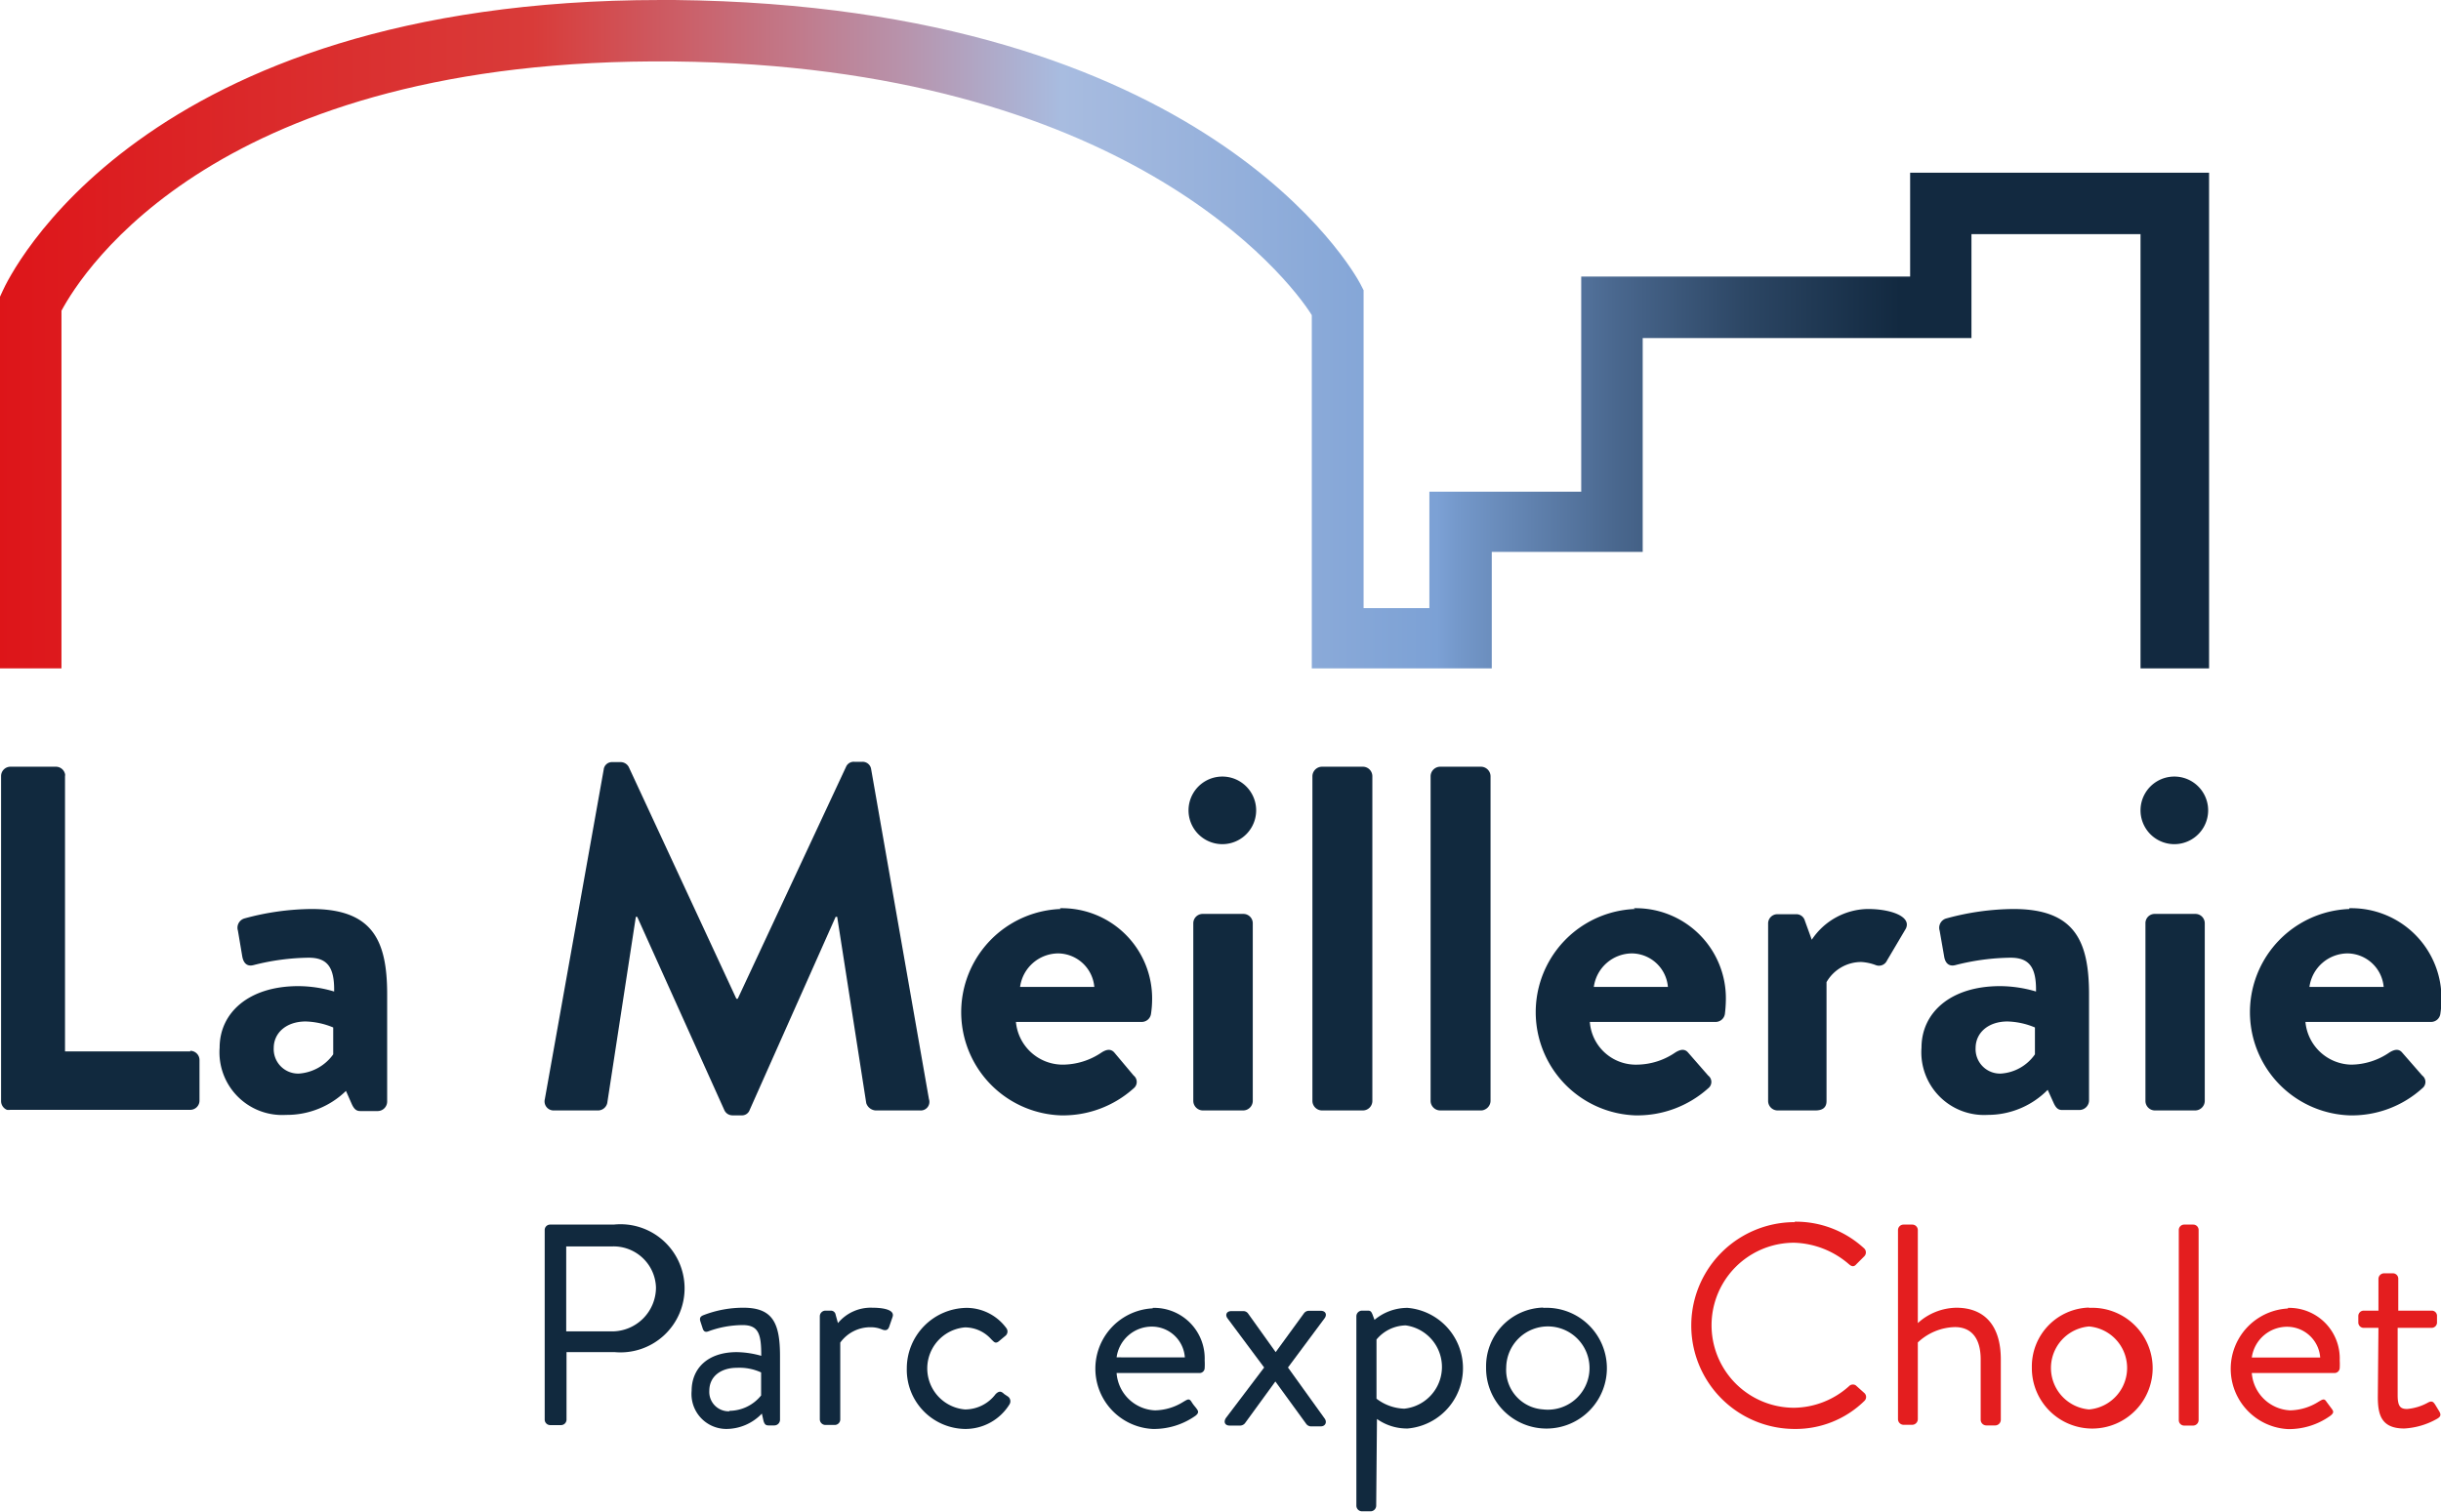
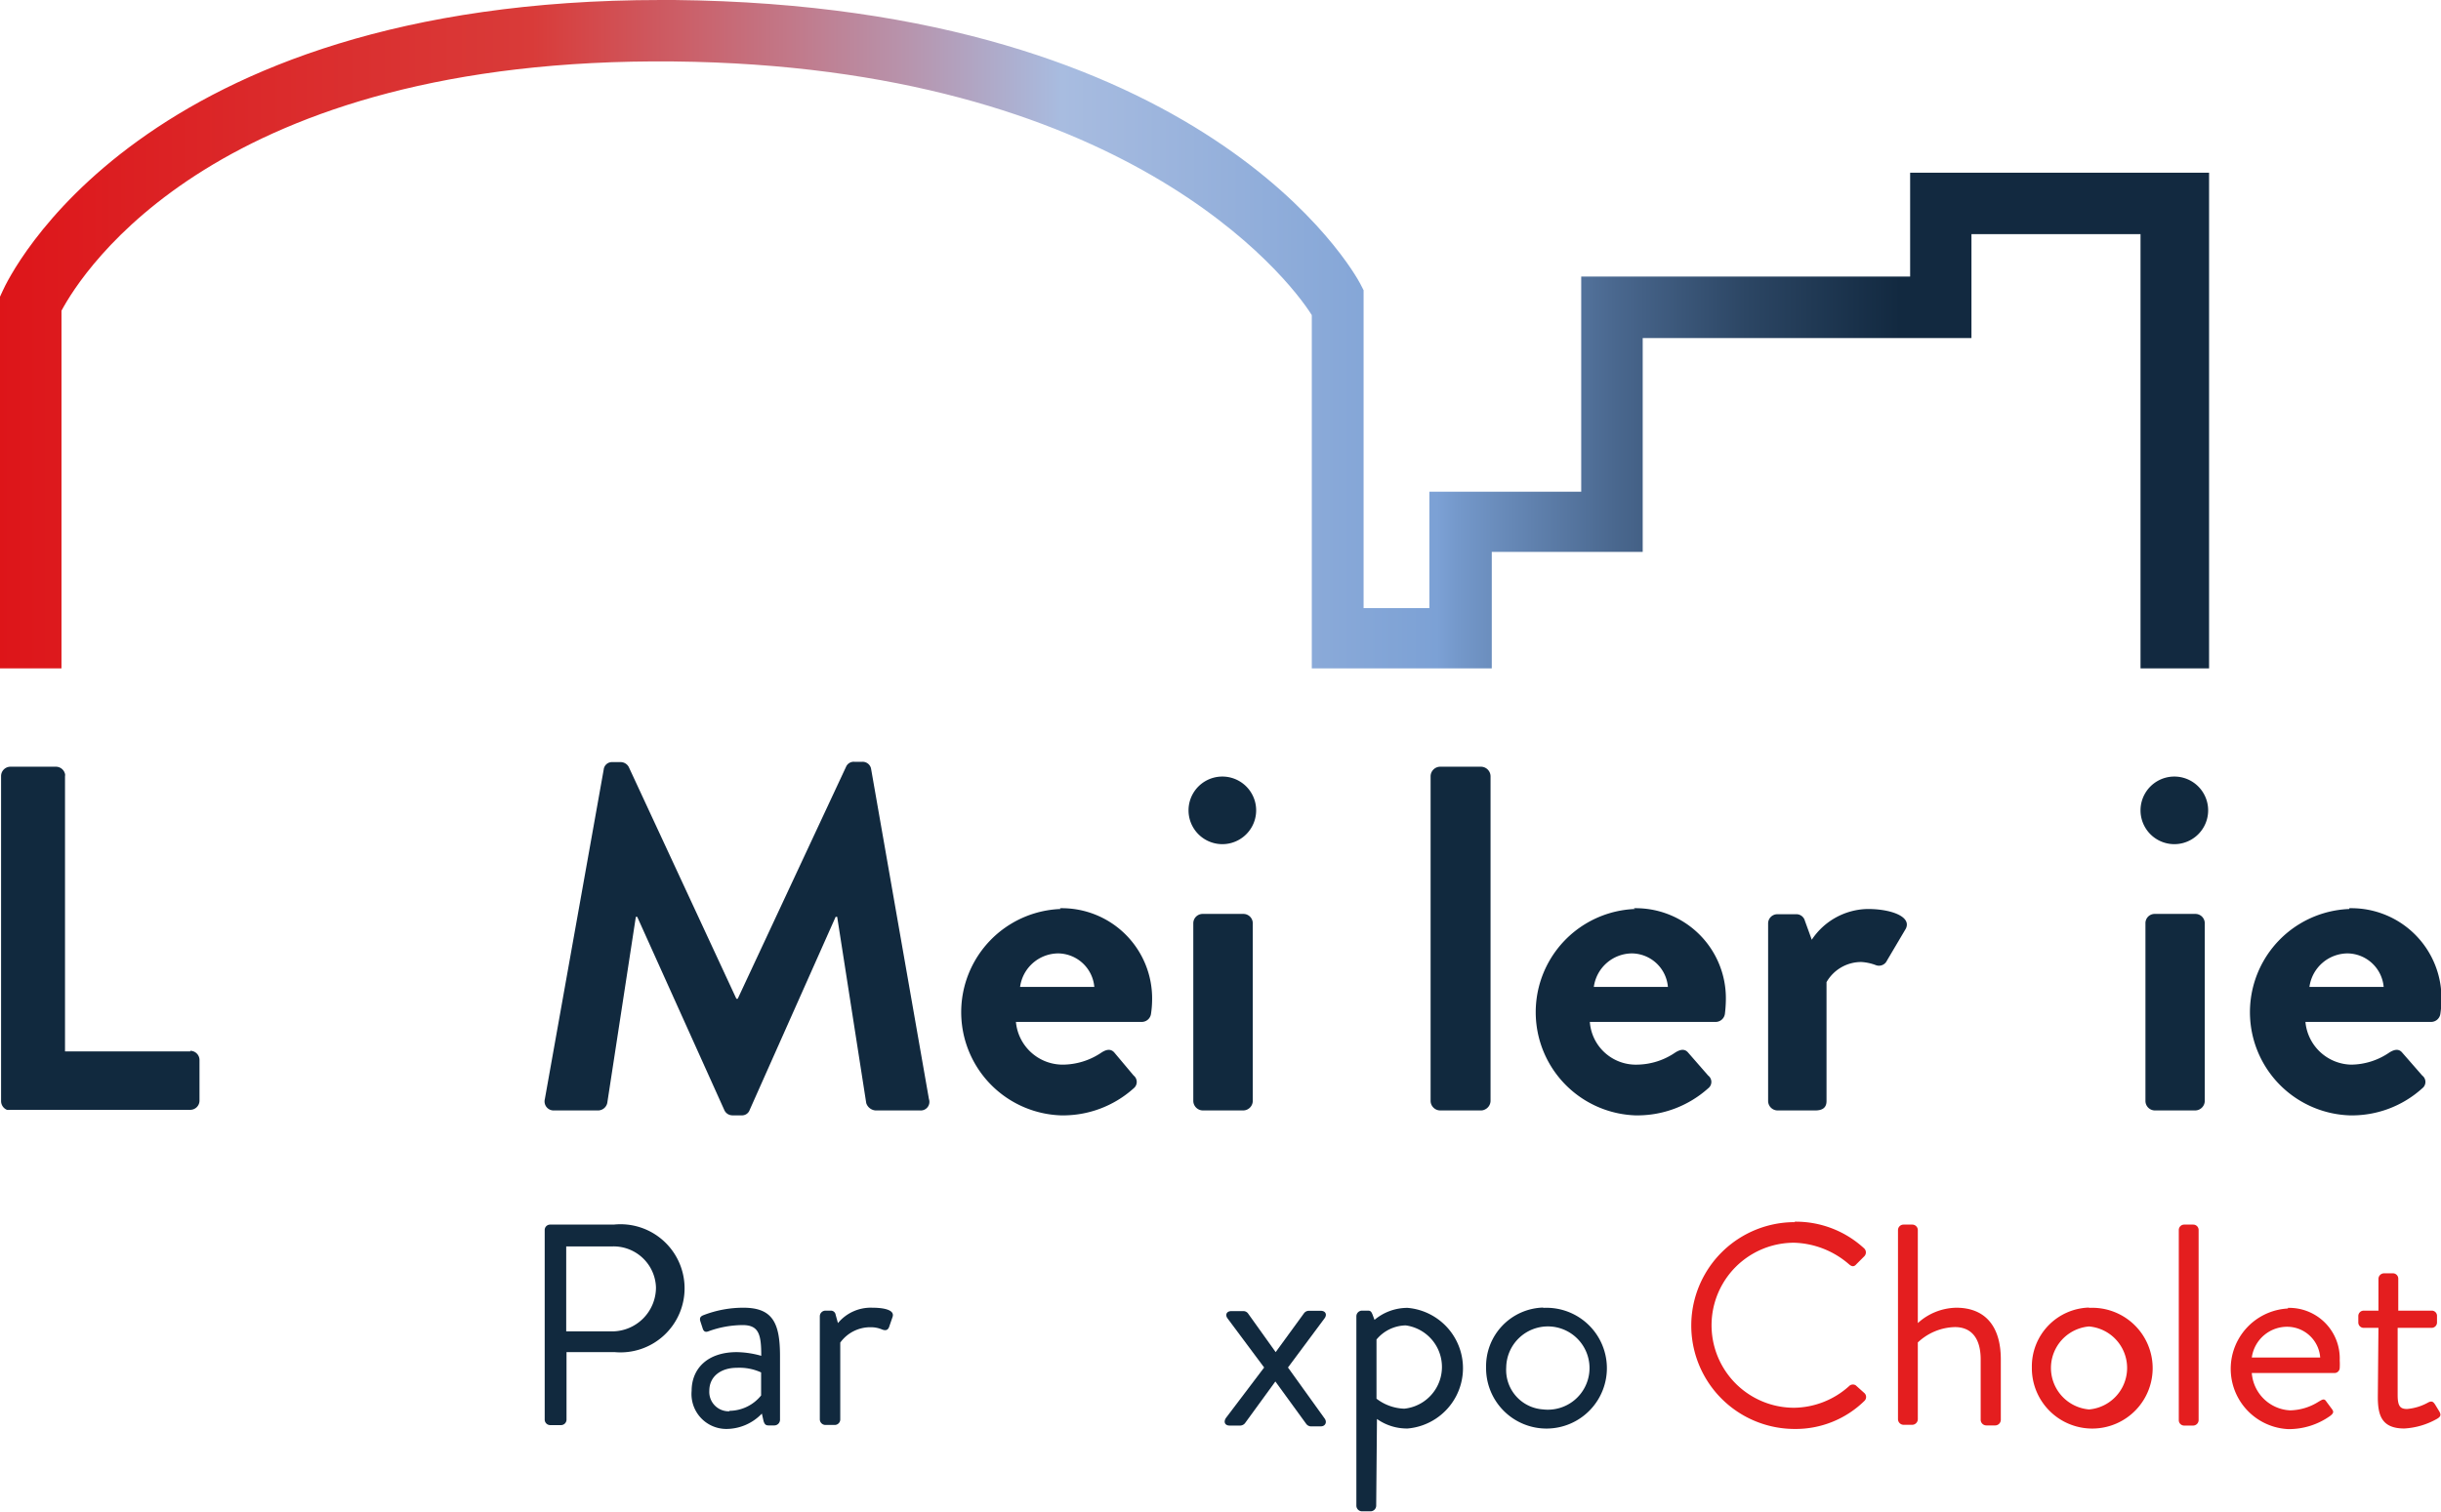
<svg xmlns="http://www.w3.org/2000/svg" viewBox="0 0 158.82 98.39">
  <defs>
    <clipPath id="clip-path" transform="translate(0 0)">
      <path d="M.18,18.92,0,19.31V43.5H4V20.22C5.36,17.69,14.13,3.71,43.83,4c29.28.3,40,14.06,41.52,16.51v23H97.06V35.92h9.82V22h21.39V15.24h11V43.5h4.46V11.24H124.28V18h-21.4v14H93l0,7.58H88.72V18.89l-.22-.43C88.1,17.7,78.45.36,43.87,0H43C9,0,.54,18.13.18,18.92" style="fill:none" />
    </clipPath>
    <linearGradient id="Dégradé_sans_nom" x1="-898.07" y1="404.59" x2="-897.07" y2="404.59" gradientTransform="matrix(143.76, 0, 0, -143.76, 129102.23, 58184.26)" gradientUnits="userSpaceOnUse">
      <stop offset="0" stop-color="#de1015" />
      <stop offset="0.15" stop-color="#db2a2b" />
      <stop offset="0.27" stop-color="#d93b39" />
      <stop offset="0.44" stop-color="#b794ad" />
      <stop offset="0.51" stop-color="#a8bce0" />
      <stop offset="0.68" stop-color="#7ca1d5" />
      <stop offset="0.69" stop-color="#7498ca" />
      <stop offset="0.76" stop-color="#4a688f" />
      <stop offset="0.82" stop-color="#2c4664" />
      <stop offset="0.87" stop-color="#19314a" />
      <stop offset="0.89" stop-color="#122940" />
      <stop offset="1" stop-color="#122940" />
    </linearGradient>
  </defs>
  <g id="Calque_2" data-name="Calque 2">
    <g id="Calque_1-2" data-name="Calque 1">
      <g id="logo-meilleraie">
        <path d="M35.44,80.05a.35.35,0,0,1,.36-.35h4.13A4.17,4.17,0,1,1,40,88H36.86v4.39a.36.36,0,0,1-.35.36H35.8a.36.36,0,0,1-.36-.36Zm4.4,6.6a2.86,2.86,0,0,0,2.84-2.86,2.76,2.76,0,0,0-2.84-2.67h-3v5.53Z" transform="translate(0 0)" style="fill:#11293e" />
        <path d="M47.94,88a6.16,6.16,0,0,1,1.59.24c0-1.38-.15-2-1.21-2a6.53,6.53,0,0,0-2.24.41c-.19.07-.3,0-.36-.19L45.57,86c-.07-.22,0-.33.21-.41a7.16,7.16,0,0,1,2.59-.48c1.91,0,2.38,1,2.38,3.15v4.15a.37.37,0,0,1-.36.36H50c-.21,0-.26-.11-.32-.28L49.57,92a3.21,3.21,0,0,1-2.32,1A2.27,2.27,0,0,1,45,90.52C45,89.1,46,88,47.94,88m-.48,3.82a2.67,2.67,0,0,0,2.06-1V89.32a3.4,3.4,0,0,0-1.58-.3c-1,0-1.79.53-1.79,1.5a1.26,1.26,0,0,0,1.31,1.33" transform="translate(0 0)" style="fill:#11293e" />
        <path d="M53.34,85.66a.37.37,0,0,1,.36-.36h.36a.31.31,0,0,1,.31.27l.15.54a2.77,2.77,0,0,1,2.25-1c.56,0,1.49.09,1.3.61l-.22.64c-.09.24-.26.24-.45.17a1.85,1.85,0,0,0-.73-.15,2.41,2.41,0,0,0-2,1v5a.36.36,0,0,1-.35.36H53.7a.37.37,0,0,1-.36-.36Z" transform="translate(0 0)" style="fill:#11293e" />
-         <path d="M62.8,85.12a3.22,3.22,0,0,1,2.67,1.31.36.36,0,0,1-.07.52l-.36.3c-.28.26-.37.07-.54-.08a2.29,2.29,0,0,0-1.72-.78,2.68,2.68,0,0,0,0,5.34,2.49,2.49,0,0,0,2-1c.23-.22.36-.19.56,0l.21.14a.38.38,0,0,1,.13.53A3.37,3.37,0,0,1,62.78,93,3.85,3.85,0,0,1,59,89.06a3.94,3.94,0,0,1,3.85-3.94" transform="translate(0 0)" style="fill:#11293e" />
-         <path d="M75,85.12a3.29,3.29,0,0,1,3.38,3.42,4.21,4.21,0,0,1,0,.5.33.33,0,0,1-.33.32H72.65a2.62,2.62,0,0,0,2.5,2.43A3.59,3.59,0,0,0,77,91.23c.26-.15.37-.24.52,0s.21.28.32.43.21.28-.07.49A4.69,4.69,0,0,1,75,93a3.93,3.93,0,0,1,0-7.85m2.09,3.19a2.15,2.15,0,0,0-2.09-2,2.31,2.31,0,0,0-2.35,2Z" transform="translate(0 0)" style="fill:#11293e" />
        <path d="M82.25,89l-2.37-3.18c-.19-.24-.08-.49.24-.49h.78a.38.38,0,0,1,.3.15L83,88h0l1.85-2.54a.4.4,0,0,1,.3-.15h.78c.32,0,.43.25.25.49L83.8,89l2.4,3.34c.16.25,0,.49-.25.49h-.69a.4.4,0,0,1-.28-.17l-2-2.75h0L81,92.63a.42.42,0,0,1-.3.15h-.69c-.32,0-.41-.24-.25-.49Z" transform="translate(0 0)" style="fill:#11293e" />
        <path d="M89.54,98a.37.37,0,0,1-.36.36H88.6a.37.37,0,0,1-.35-.36V85.66a.37.37,0,0,1,.35-.36H89c.17,0,.22.06.3.25l.13.35a3.33,3.33,0,0,1,2.16-.78,3.94,3.94,0,0,1,0,7.85,3.36,3.36,0,0,1-2-.62Zm1.83-6.32a2.73,2.73,0,0,0,.09-5.42,2.53,2.53,0,0,0-1.9.92v3.85a3.12,3.12,0,0,0,1.81.65" transform="translate(0 0)" style="fill:#11293e" />
        <path d="M100.41,85.12A3.93,3.93,0,1,1,96.69,89a3.82,3.82,0,0,1,3.72-3.9m0,6.63A2.71,2.71,0,1,0,98,89a2.57,2.57,0,0,0,2.43,2.73" transform="translate(0 0)" style="fill:#11293e" />
        <path d="M116.77,79.51a6.55,6.55,0,0,1,4.52,1.74.36.36,0,0,1,0,.52l-.51.51c-.15.18-.3.16-.48,0a5.69,5.69,0,0,0-3.57-1.4,5.37,5.37,0,0,0,0,10.74,5.44,5.44,0,0,0,3.57-1.4.35.35,0,0,1,.44-.06l.57.51a.35.35,0,0,1,0,.5A6.39,6.39,0,0,1,116.77,93a6.73,6.73,0,1,1,0-13.46" transform="translate(0 0)" style="fill:#e41e1f" />
        <path d="M123.49,80.05a.36.36,0,0,1,.35-.35h.58a.36.36,0,0,1,.36.35v6.06a3.81,3.81,0,0,1,2.5-1c1.85,0,2.9,1.17,2.9,3.36v3.94a.37.37,0,0,1-.35.36h-.6a.37.37,0,0,1-.36-.36V88.48c0-1.42-.63-2.11-1.68-2.11a3.64,3.64,0,0,0-2.41,1v5a.37.37,0,0,1-.36.36h-.58a.37.37,0,0,1-.35-.36Z" transform="translate(0 0)" style="fill:#e41e1f" />
        <path d="M135.92,85.12A3.93,3.93,0,1,1,132.2,89a3.83,3.83,0,0,1,3.72-3.9m0,6.63a2.71,2.71,0,0,0,0-5.4,2.71,2.71,0,0,0,0,5.4" transform="translate(0 0)" style="fill:#e41e1f" />
        <path d="M142.12,79.7h.58a.35.35,0,0,1,.35.35V92.42a.36.36,0,0,1-.36.36h-.58a.35.35,0,0,1-.35-.35V80.05A.35.35,0,0,1,142.12,79.7Z" style="fill:#e41e1f" />
        <path d="M148.85,85.12a3.29,3.29,0,0,1,3.38,3.42,4.21,4.21,0,0,1,0,.5.34.34,0,0,1-.33.32h-5.39A2.63,2.63,0,0,0,149,91.79a3.59,3.59,0,0,0,1.85-.56c.26-.15.37-.24.52,0l.32.43c.13.17.2.28-.08.49a4.63,4.63,0,0,1-2.74.86,3.93,3.93,0,0,1,0-7.85m2.09,3.19a2.16,2.16,0,0,0-2.09-2,2.32,2.32,0,0,0-2.36,2Z" transform="translate(0 0)" style="fill:#e41e1f" />
        <path d="M154.75,86.42h-.95a.35.35,0,0,1-.36-.35v-.41a.35.35,0,0,1,.36-.36h.95V83.23a.37.37,0,0,1,.36-.36l.59,0a.35.35,0,0,1,.34.35V85.3h2.17a.34.34,0,0,1,.35.36v.41a.35.35,0,0,1-.35.35H156V90.8c0,.75.19.9.62.9a3.41,3.41,0,0,0,1.36-.42c.28-.15.36,0,.45.12l.28.46c.13.23.08.34-.13.47a4.84,4.84,0,0,1-2.15.64c-1.5,0-1.72-.9-1.72-2.06Z" transform="translate(0 0)" style="fill:#e41e1f" />
        <path d="M12.38,68.43H4.23V50.51a.32.32,0,0,0,0-.14.61.61,0,0,0-.58-.47H.68a.61.61,0,0,0-.61.61V71.66a.62.62,0,0,0,.38.57.85.85,0,0,0,.23,0h11.7a.6.6,0,0,0,.6-.61V69a.6.6,0,0,0-.6-.61" transform="translate(0 0)" style="fill:#11293e" />
-         <path d="M20.27,59.16a17,17,0,0,0-4.35.61.63.63,0,0,0-.44.8l.28,1.66c.07.42.29.7.74.58a15.06,15.06,0,0,1,3.58-.48c1.18,0,1.69.57,1.66,2.2a8.2,8.2,0,0,0-2.33-.35c-3.26,0-5.12,1.76-5.12,4a4.08,4.08,0,0,0,4.32,4.38A5.51,5.51,0,0,0,22.51,71l.38.86c.16.35.32.45.55.45h1.15a.62.62,0,0,0,.6-.61V64.72c0-3.48-.92-5.56-4.92-5.56m1.41,9.46a3,3,0,0,1-2.21,1.25,1.59,1.59,0,0,1-1.66-1.66c0-1,.83-1.73,2.08-1.73a5,5,0,0,1,1.79.39Z" transform="translate(0 0)" style="fill:#11293e" />
        <path d="M60.44,71.53,56.68,50.06a.56.56,0,0,0-.58-.48h-.51a.54.54,0,0,0-.54.32L48,65h-.09l-7-15.08a.6.6,0,0,0-.55-.32h-.51a.54.54,0,0,0-.57.48L35.45,71.53a.59.59,0,0,0,.61.74h2.88a.62.62,0,0,0,.57-.48l1.86-12.12h.09l5.66,12.56a.58.58,0,0,0,.54.36h.58a.53.53,0,0,0,.54-.36l5.59-12.56h.1l1.89,12.12a.69.69,0,0,0,.6.48h2.9a.56.56,0,0,0,.58-.74" transform="translate(0 0)" style="fill:#11293e" />
        <path d="M69,59.16a6.72,6.72,0,0,0,0,13.43,6.87,6.87,0,0,0,4.76-1.76.53.53,0,0,0,0-.83L72.5,68.5c-.23-.26-.52-.2-.83,0a4.53,4.53,0,0,1-2.5.79,3.06,3.06,0,0,1-3.07-2.78h8.19a.61.61,0,0,0,.6-.54,6.23,6.23,0,0,0,.07-.86,5.87,5.87,0,0,0-6-6m-2.59,5.12a2.52,2.52,0,0,1,2.49-2.18,2.39,2.39,0,0,1,2.34,2.18Z" transform="translate(0 0)" style="fill:#11293e" />
        <path d="M79.53,50.54a2.2,2.2,0,0,0,0,4.4,2.2,2.2,0,1,0,0-4.4m1.37,8.94H78.25a.61.61,0,0,0-.61.61V71.66a.63.63,0,0,0,.61.61H80.9a.63.63,0,0,0,.61-.61V60.09a.61.61,0,0,0-.61-.61" transform="translate(0 0)" style="fill:#11293e" />
-         <path d="M88.64,49.9H86a.63.63,0,0,0-.61.61V71.66a.63.63,0,0,0,.61.61h2.69a.62.62,0,0,0,.6-.61V50.51a.62.62,0,0,0-.6-.61" transform="translate(0 0)" style="fill:#11293e" />
        <path d="M96.37,49.9H93.69a.63.63,0,0,0-.61.61V71.66a.63.63,0,0,0,.61.61h2.68a.53.53,0,0,0,.24-.06.63.63,0,0,0,.37-.55V50.51a.63.63,0,0,0-.61-.61" transform="translate(0 0)" style="fill:#11293e" />
        <path d="M106.38,59.16a6.72,6.72,0,0,0,0,13.43,6.9,6.9,0,0,0,4.76-1.76.52.52,0,0,0,0-.83l-1.31-1.5c-.22-.26-.51-.2-.83,0a4.49,4.49,0,0,1-2.49.79,3,3,0,0,1-3.07-2.78h8.18a.61.61,0,0,0,.61-.54,8.28,8.28,0,0,0,.06-.86,5.86,5.86,0,0,0-6-6m-2.59,5.12a2.52,2.52,0,0,1,2.49-2.18,2.38,2.38,0,0,1,2.33,2.18Z" transform="translate(0 0)" style="fill:#11293e" />
        <path d="M121.49,59.16a4.46,4.46,0,0,0-3.61,2l-.45-1.24a.57.57,0,0,0-.57-.42h-1.22a.6.6,0,0,0-.6.61V71.66a.62.62,0,0,0,.6.61h2.47c.44,0,.73-.16.73-.61V63.92a2.6,2.6,0,0,1,2.27-1.31,3.19,3.19,0,0,1,.93.2.57.57,0,0,0,.73-.29L124,60.44c.39-.8-1-1.28-2.46-1.28" transform="translate(0 0)" style="fill:#11293e" />
-         <path d="M131,59.16a16.91,16.91,0,0,0-4.35.61.63.63,0,0,0-.45.8l.29,1.66c.06.42.29.7.74.58a15,15,0,0,1,3.58-.48c1.18,0,1.69.57,1.66,2.2a8.32,8.32,0,0,0-2.34-.35c-3.26,0-5.11,1.76-5.11,4a4.08,4.08,0,0,0,4.31,4.38,5.47,5.47,0,0,0,3.9-1.63l.39.86c.16.35.32.45.54.45h1.15a.63.63,0,0,0,.61-.61V64.72c0-3.48-.93-5.56-4.92-5.56m1.4,9.46a2.93,2.93,0,0,1-2.2,1.25,1.59,1.59,0,0,1-1.66-1.66c0-1,.83-1.73,2.07-1.73a4.92,4.92,0,0,1,1.79.39Z" transform="translate(0 0)" style="fill:#11293e" />
        <path d="M141.47,50.54a2.2,2.2,0,0,0,0,4.4,2.2,2.2,0,1,0,0-4.4m1.37,8.94h-2.65a.6.6,0,0,0-.6.61V71.66a.62.62,0,0,0,.6.61h2.65a.63.63,0,0,0,.61-.61V60.09a.61.61,0,0,0-.61-.61" transform="translate(0 0)" style="fill:#11293e" />
        <path d="M152.85,59.16a6.72,6.72,0,0,0,0,13.43,6.82,6.82,0,0,0,4.75-1.76.52.52,0,0,0,0-.83l-1.31-1.5c-.22-.26-.51-.2-.83,0a4.46,4.46,0,0,1-2.49.79A3.06,3.06,0,0,1,150,66.51h8.18a.61.61,0,0,0,.6-.54,6.23,6.23,0,0,0,.07-.86,5.86,5.86,0,0,0-6-6m-2.59,5.12a2.52,2.52,0,0,1,2.49-2.18,2.39,2.39,0,0,1,2.34,2.18Z" transform="translate(0 0)" style="fill:#11293e" />
        <g style="clip-path:url(#clip-path)">
          <rect width="143.76" height="43.5" style="fill:url(#Dégradé_sans_nom)" />
        </g>
      </g>
    </g>
  </g>
</svg>